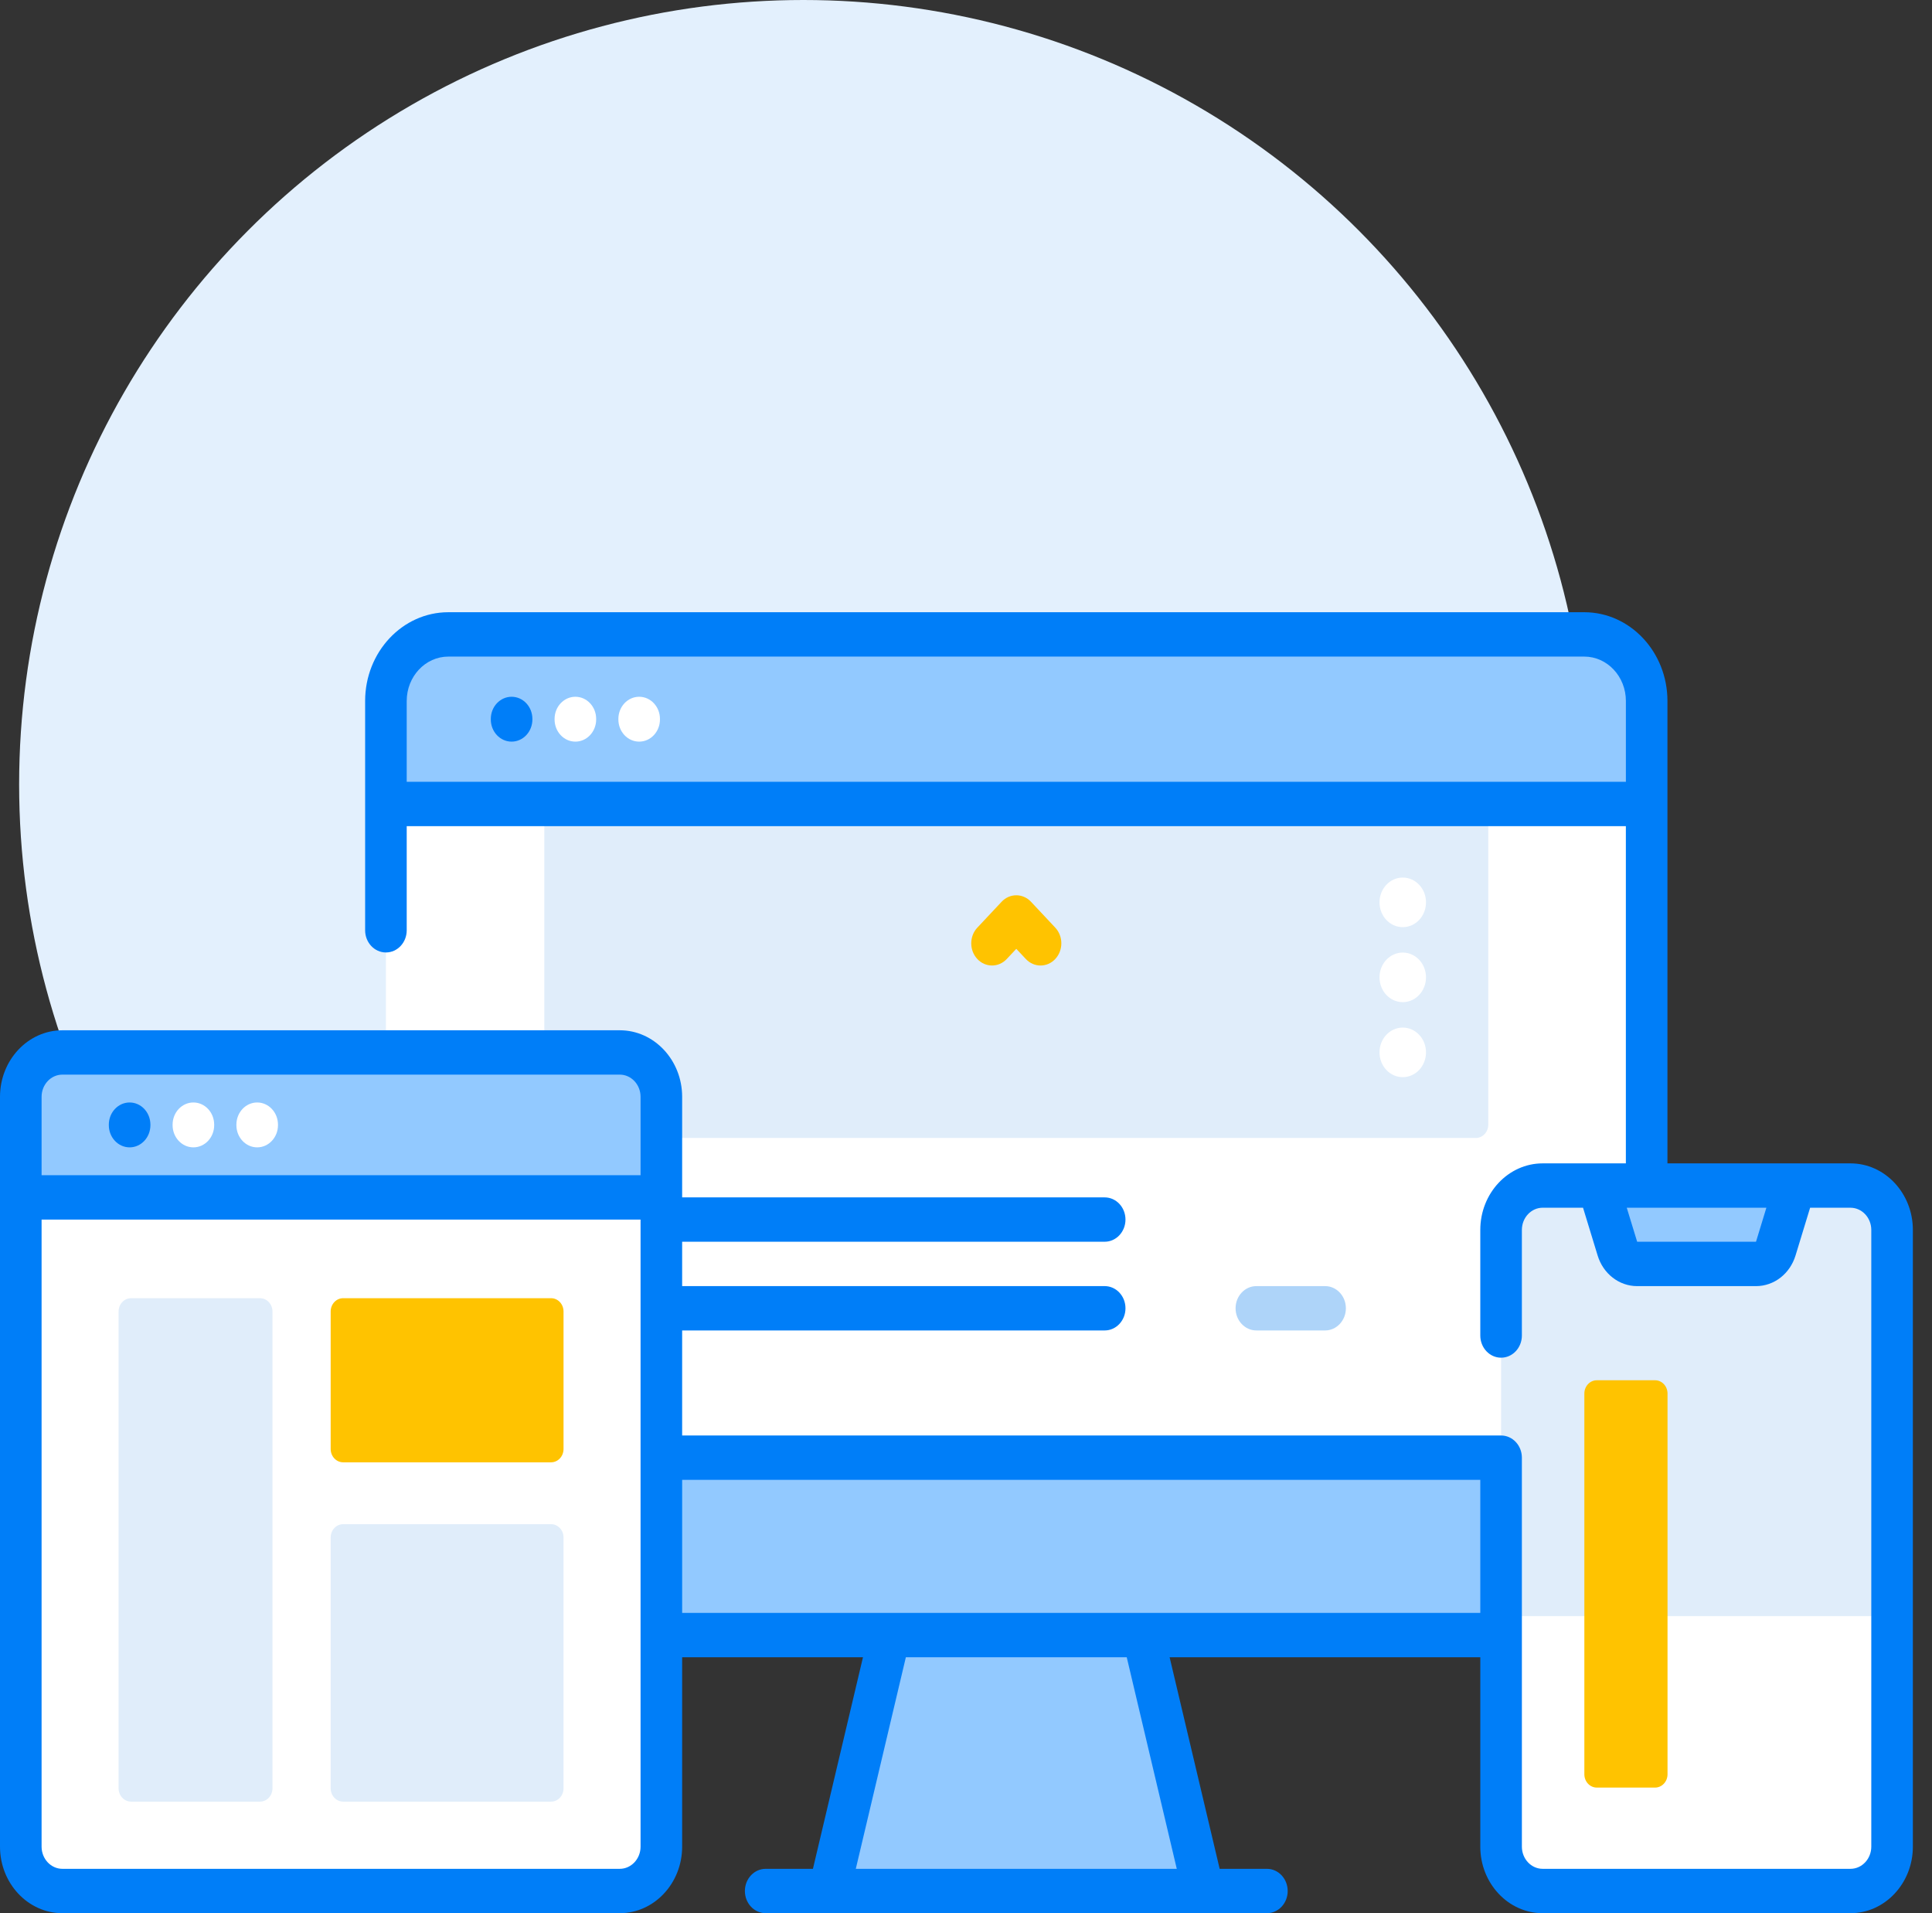
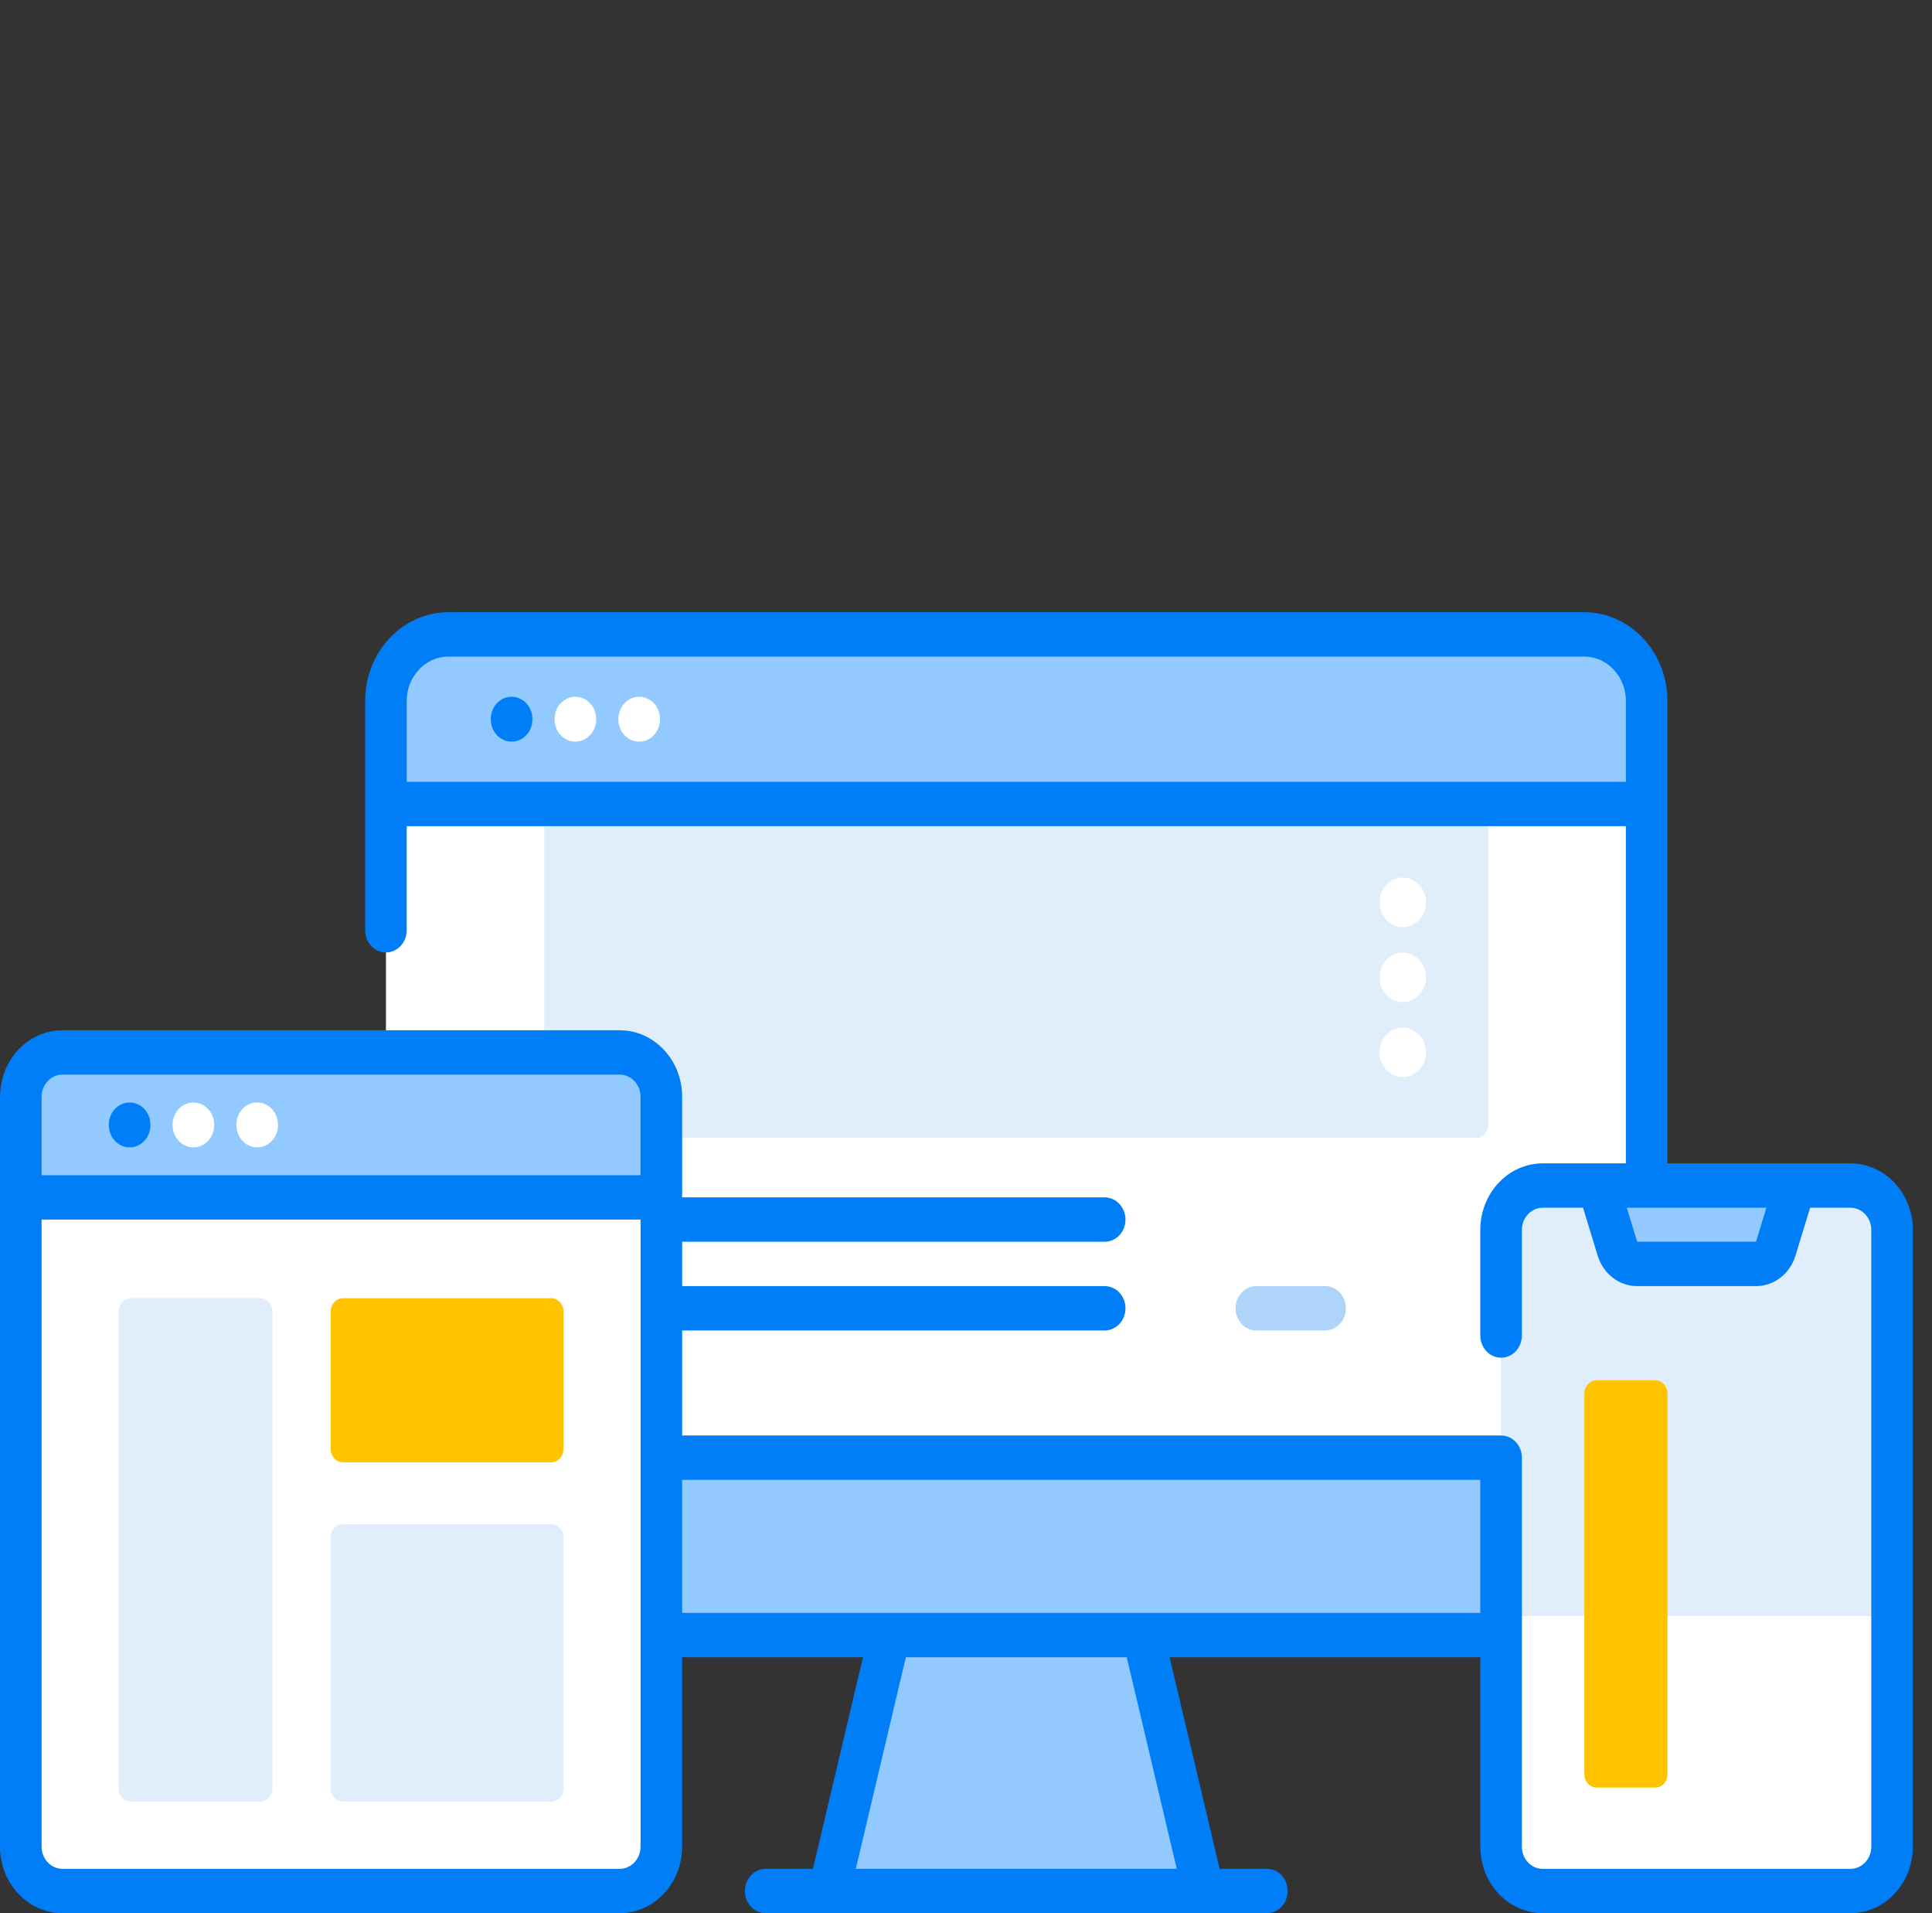
<svg xmlns="http://www.w3.org/2000/svg" width="101" height="100" viewBox="0 0 101 100" fill="none">
  <rect x="0" y="0" width="101" height="100" fill="#333333" stroke="none" />
-   <circle cx="42" cy="41" r="41" fill="#E3F0FD" />
  <path d="M62.915 98.841H43.343L45.906 88.013L47.258 82.298H59L60.352 88.013L62.915 98.841Z" fill="#92C9FF" />
  <path d="M82.822 85.463H23.438C21.636 85.463 20.176 83.906 20.176 81.984V36.638C20.176 34.717 21.636 33.159 23.438 33.159H82.822C84.624 33.159 86.084 34.717 86.084 36.638V81.984C86.084 83.905 84.624 85.463 82.822 85.463Z" fill="white" />
  <path d="M77.151 59.48H29.108C28.747 59.48 28.456 59.169 28.456 58.784V42.023H77.803V58.785C77.803 59.169 77.511 59.48 77.151 59.48Z" fill="#E0EDFA" />
  <path d="M57.75 64.904H34.594C33.993 64.904 33.507 64.385 33.507 63.745C33.507 63.105 33.993 62.586 34.594 62.586H57.75C58.351 62.586 58.837 63.105 58.837 63.745C58.837 64.385 58.35 64.904 57.75 64.904Z" fill="#007EF8" />
  <path d="M57.75 69.541H34.594C33.993 69.541 33.507 69.022 33.507 68.382C33.507 67.742 33.993 67.223 34.594 67.223H57.75C58.351 67.223 58.837 67.742 58.837 68.382C58.837 69.022 58.35 69.541 57.75 69.541Z" fill="#007EF8" />
  <path d="M69.272 69.541H65.68C65.08 69.541 64.593 69.022 64.593 68.382C64.593 67.742 65.08 67.223 65.68 67.223H69.272C69.872 67.223 70.359 67.742 70.359 68.382C70.359 69.022 69.872 69.541 69.272 69.541Z" fill="#AED4F9" />
  <path d="M86.084 42.023V36.638C86.084 34.717 84.624 33.159 82.822 33.159H23.438C21.636 33.159 20.176 34.717 20.176 36.638V42.023H86.084Z" fill="#92C9FF" />
  <path d="M20.176 76.191V81.984C20.176 83.905 21.636 85.463 23.438 85.463H82.822C84.624 85.463 86.084 83.906 86.084 81.984V76.191H20.176Z" fill="#92C9FF" />
  <path d="M96.738 98.841H80.647C79.446 98.841 78.473 97.802 78.473 96.521V64.286C78.473 63.006 79.446 61.967 80.647 61.967H96.738C97.939 61.967 98.913 63.005 98.913 64.286V96.521C98.913 97.802 97.939 98.841 96.738 98.841Z" fill="#E0EDFA" />
  <path d="M78.473 84.47V96.521C78.473 97.802 79.446 98.841 80.647 98.841H96.738C97.939 98.841 98.913 97.802 98.913 96.521V84.47H78.473Z" fill="white" />
  <path d="M92.832 65.264L93.839 61.967H83.546L84.553 65.264C84.699 65.741 85.116 66.064 85.587 66.064H91.798C92.269 66.064 92.686 65.741 92.832 65.264Z" fill="#92C9FF" />
  <path d="M32.4 98.841H3.262C2.061 98.841 1.087 97.802 1.087 96.521V57.329C1.087 56.048 2.061 55.01 3.262 55.01H32.4C33.601 55.01 34.575 56.048 34.575 57.329V96.521C34.574 97.802 33.601 98.841 32.4 98.841Z" fill="white" />
  <path d="M34.574 62.586V57.329C34.574 56.048 33.601 55.01 32.4 55.01H3.262C2.061 55.01 1.087 56.048 1.087 57.329V62.586H34.574Z" fill="#92C9FF" />
  <path d="M13.591 94.169H6.852C6.492 94.169 6.2 93.858 6.2 93.474V68.55C6.2 68.166 6.492 67.855 6.852 67.855H13.591C13.952 67.855 14.244 68.166 14.244 68.55V93.474C14.244 93.858 13.952 94.169 13.591 94.169Z" fill="#E0EDFA" />
  <path d="M28.808 76.433H17.939C17.579 76.433 17.287 76.122 17.287 75.737V68.55C17.287 68.166 17.579 67.855 17.939 67.855H28.808C29.169 67.855 29.46 68.166 29.46 68.55V75.737C29.46 76.122 29.169 76.433 28.808 76.433Z" fill="#FFC300" />
  <path d="M28.808 94.169H17.939C17.579 94.169 17.287 93.858 17.287 93.474V80.362C17.287 79.978 17.579 79.667 17.939 79.667H28.808C29.169 79.667 29.46 79.978 29.46 80.362V93.474C29.46 93.858 29.169 94.169 28.808 94.169Z" fill="#E0EDFA" />
  <path d="M26.745 36.419C26.145 36.419 25.658 36.938 25.658 37.578V37.604C25.658 38.245 26.145 38.764 26.745 38.764C27.346 38.764 27.832 38.245 27.832 37.604V37.578C27.832 36.938 27.346 36.419 26.745 36.419Z" fill="#007EF8" />
  <path d="M30.079 36.419C29.479 36.419 28.992 36.938 28.992 37.578V37.604C28.992 38.245 29.479 38.764 30.079 38.764C30.68 38.764 31.166 38.245 31.166 37.604V37.578C31.166 36.938 30.68 36.419 30.079 36.419Z" fill="white" />
  <path d="M33.414 36.419C32.813 36.419 32.327 36.938 32.327 37.578V37.604C32.327 38.245 32.813 38.764 33.414 38.764C34.014 38.764 34.501 38.245 34.501 37.604V37.578C34.501 36.938 34.014 36.419 33.414 36.419Z" fill="white" />
  <path d="M96.738 60.808H87.17V36.638C87.17 34.081 85.219 32 82.822 32H23.437C21.039 32 19.088 34.081 19.088 36.638V48.625C19.088 49.265 19.575 49.784 20.175 49.784C20.776 49.784 21.262 49.265 21.262 48.625V43.182H84.996V60.808H80.647C78.849 60.808 77.386 62.368 77.386 64.286V69.806C77.386 70.446 77.872 70.965 78.473 70.965C79.073 70.965 79.56 70.446 79.56 69.806V64.286C79.56 63.647 80.047 63.126 80.647 63.126H82.757L83.52 65.623C83.812 66.58 84.643 67.224 85.587 67.224H91.799C92.743 67.224 93.573 66.58 93.866 65.623L94.628 63.127H96.738C97.338 63.127 97.826 63.647 97.826 64.287V96.522C97.826 97.161 97.338 97.681 96.738 97.681H80.647C80.047 97.681 79.56 97.161 79.56 96.522V76.191C79.56 75.551 79.073 75.032 78.473 75.032H35.661V57.329C35.661 55.411 34.198 53.851 32.399 53.851H3.262C1.463 53.851 0 55.411 0 57.329V96.522C0 98.439 1.463 100 3.262 100H32.399C34.197 100 35.661 98.439 35.661 96.522V86.622H45.114L42.498 97.681H40.028C39.428 97.681 38.941 98.201 38.941 98.841C38.941 99.481 39.428 100 40.028 100H66.231C66.831 100 67.317 99.481 67.317 98.841C67.317 98.201 66.831 97.681 66.231 97.681H63.761L61.145 86.622H77.386V96.522C77.386 98.439 78.849 100 80.647 100H96.739C98.537 100 100 98.439 100 96.522V64.286C100 62.368 98.537 60.808 96.738 60.808ZM21.262 40.864V36.638C21.262 35.359 22.238 34.319 23.437 34.319H82.822C84.021 34.319 84.997 35.359 84.997 36.638V40.864H21.262ZM91.799 64.905H85.587L85.043 63.127H92.342L91.799 64.905ZM3.262 56.169H32.399C32.999 56.169 33.487 56.689 33.487 57.329V61.426H2.174V57.329C2.174 56.689 2.662 56.169 3.262 56.169ZM33.487 96.521C33.487 97.161 32.999 97.681 32.399 97.681H3.262C2.662 97.681 2.174 97.161 2.174 96.521V63.745H33.487V96.521ZM61.519 97.681H44.739L47.356 86.622H58.903L61.519 97.681ZM35.661 84.304V77.35H77.386V84.304H35.661Z" fill="#007EF8" />
  <path d="M6.776 59.971C7.377 59.971 7.863 59.451 7.863 58.811V58.785C7.863 58.145 7.377 57.625 6.776 57.625C6.176 57.625 5.689 58.145 5.689 58.785V58.811C5.689 59.451 6.176 59.971 6.776 59.971Z" fill="#007EF8" />
  <path d="M10.11 59.971C10.711 59.971 11.197 59.451 11.197 58.811V58.785C11.197 58.145 10.711 57.625 10.11 57.625C9.51 57.625 9.023 58.145 9.023 58.785V58.811C9.023 59.451 9.51 59.971 10.11 59.971Z" fill="white" />
  <path d="M13.445 59.971C14.045 59.971 14.532 59.451 14.532 58.811V58.785C14.532 58.145 14.045 57.625 13.445 57.625C12.844 57.625 12.358 58.145 12.358 58.785V58.811C12.358 59.451 12.844 59.971 13.445 59.971Z" fill="white" />
-   <path d="M52.629 50.127L53.129 49.594L53.629 50.127C53.841 50.353 54.119 50.466 54.397 50.466C54.675 50.466 54.954 50.353 55.166 50.126C55.59 49.673 55.59 48.94 55.166 48.487L53.898 47.135C53.474 46.682 52.785 46.682 52.361 47.135L51.092 48.487C50.668 48.94 50.668 49.673 51.092 50.126C51.517 50.579 52.205 50.579 52.629 50.127Z" fill="#FFC300" />
  <path d="M86.521 93.435H83.478C83.118 93.435 82.826 93.124 82.826 92.74V72.839C82.826 72.455 83.118 72.144 83.478 72.144H86.521C86.882 72.144 87.174 72.455 87.174 72.839V92.74C87.174 93.124 86.882 93.435 86.521 93.435Z" fill="#FFC300" />
  <path d="M73.332 53.71C74.004 53.71 74.548 54.29 74.548 55.006C74.548 55.722 74.004 56.302 73.332 56.302C72.661 56.302 72.117 55.722 72.117 55.006C72.117 54.29 72.661 53.71 73.332 53.71Z" fill="white" />
  <path d="M73.332 49.789C74.004 49.789 74.548 50.37 74.548 51.085C74.548 51.801 74.004 52.381 73.332 52.381C72.661 52.381 72.117 51.801 72.117 51.085C72.117 50.37 72.661 49.789 73.332 49.789Z" fill="white" />
  <path d="M73.332 45.869C74.004 45.869 74.548 46.449 74.548 47.165C74.548 47.881 74.004 48.461 73.332 48.461C72.661 48.461 72.117 47.881 72.117 47.165C72.117 46.449 72.661 45.869 73.332 45.869Z" fill="white" />
</svg>